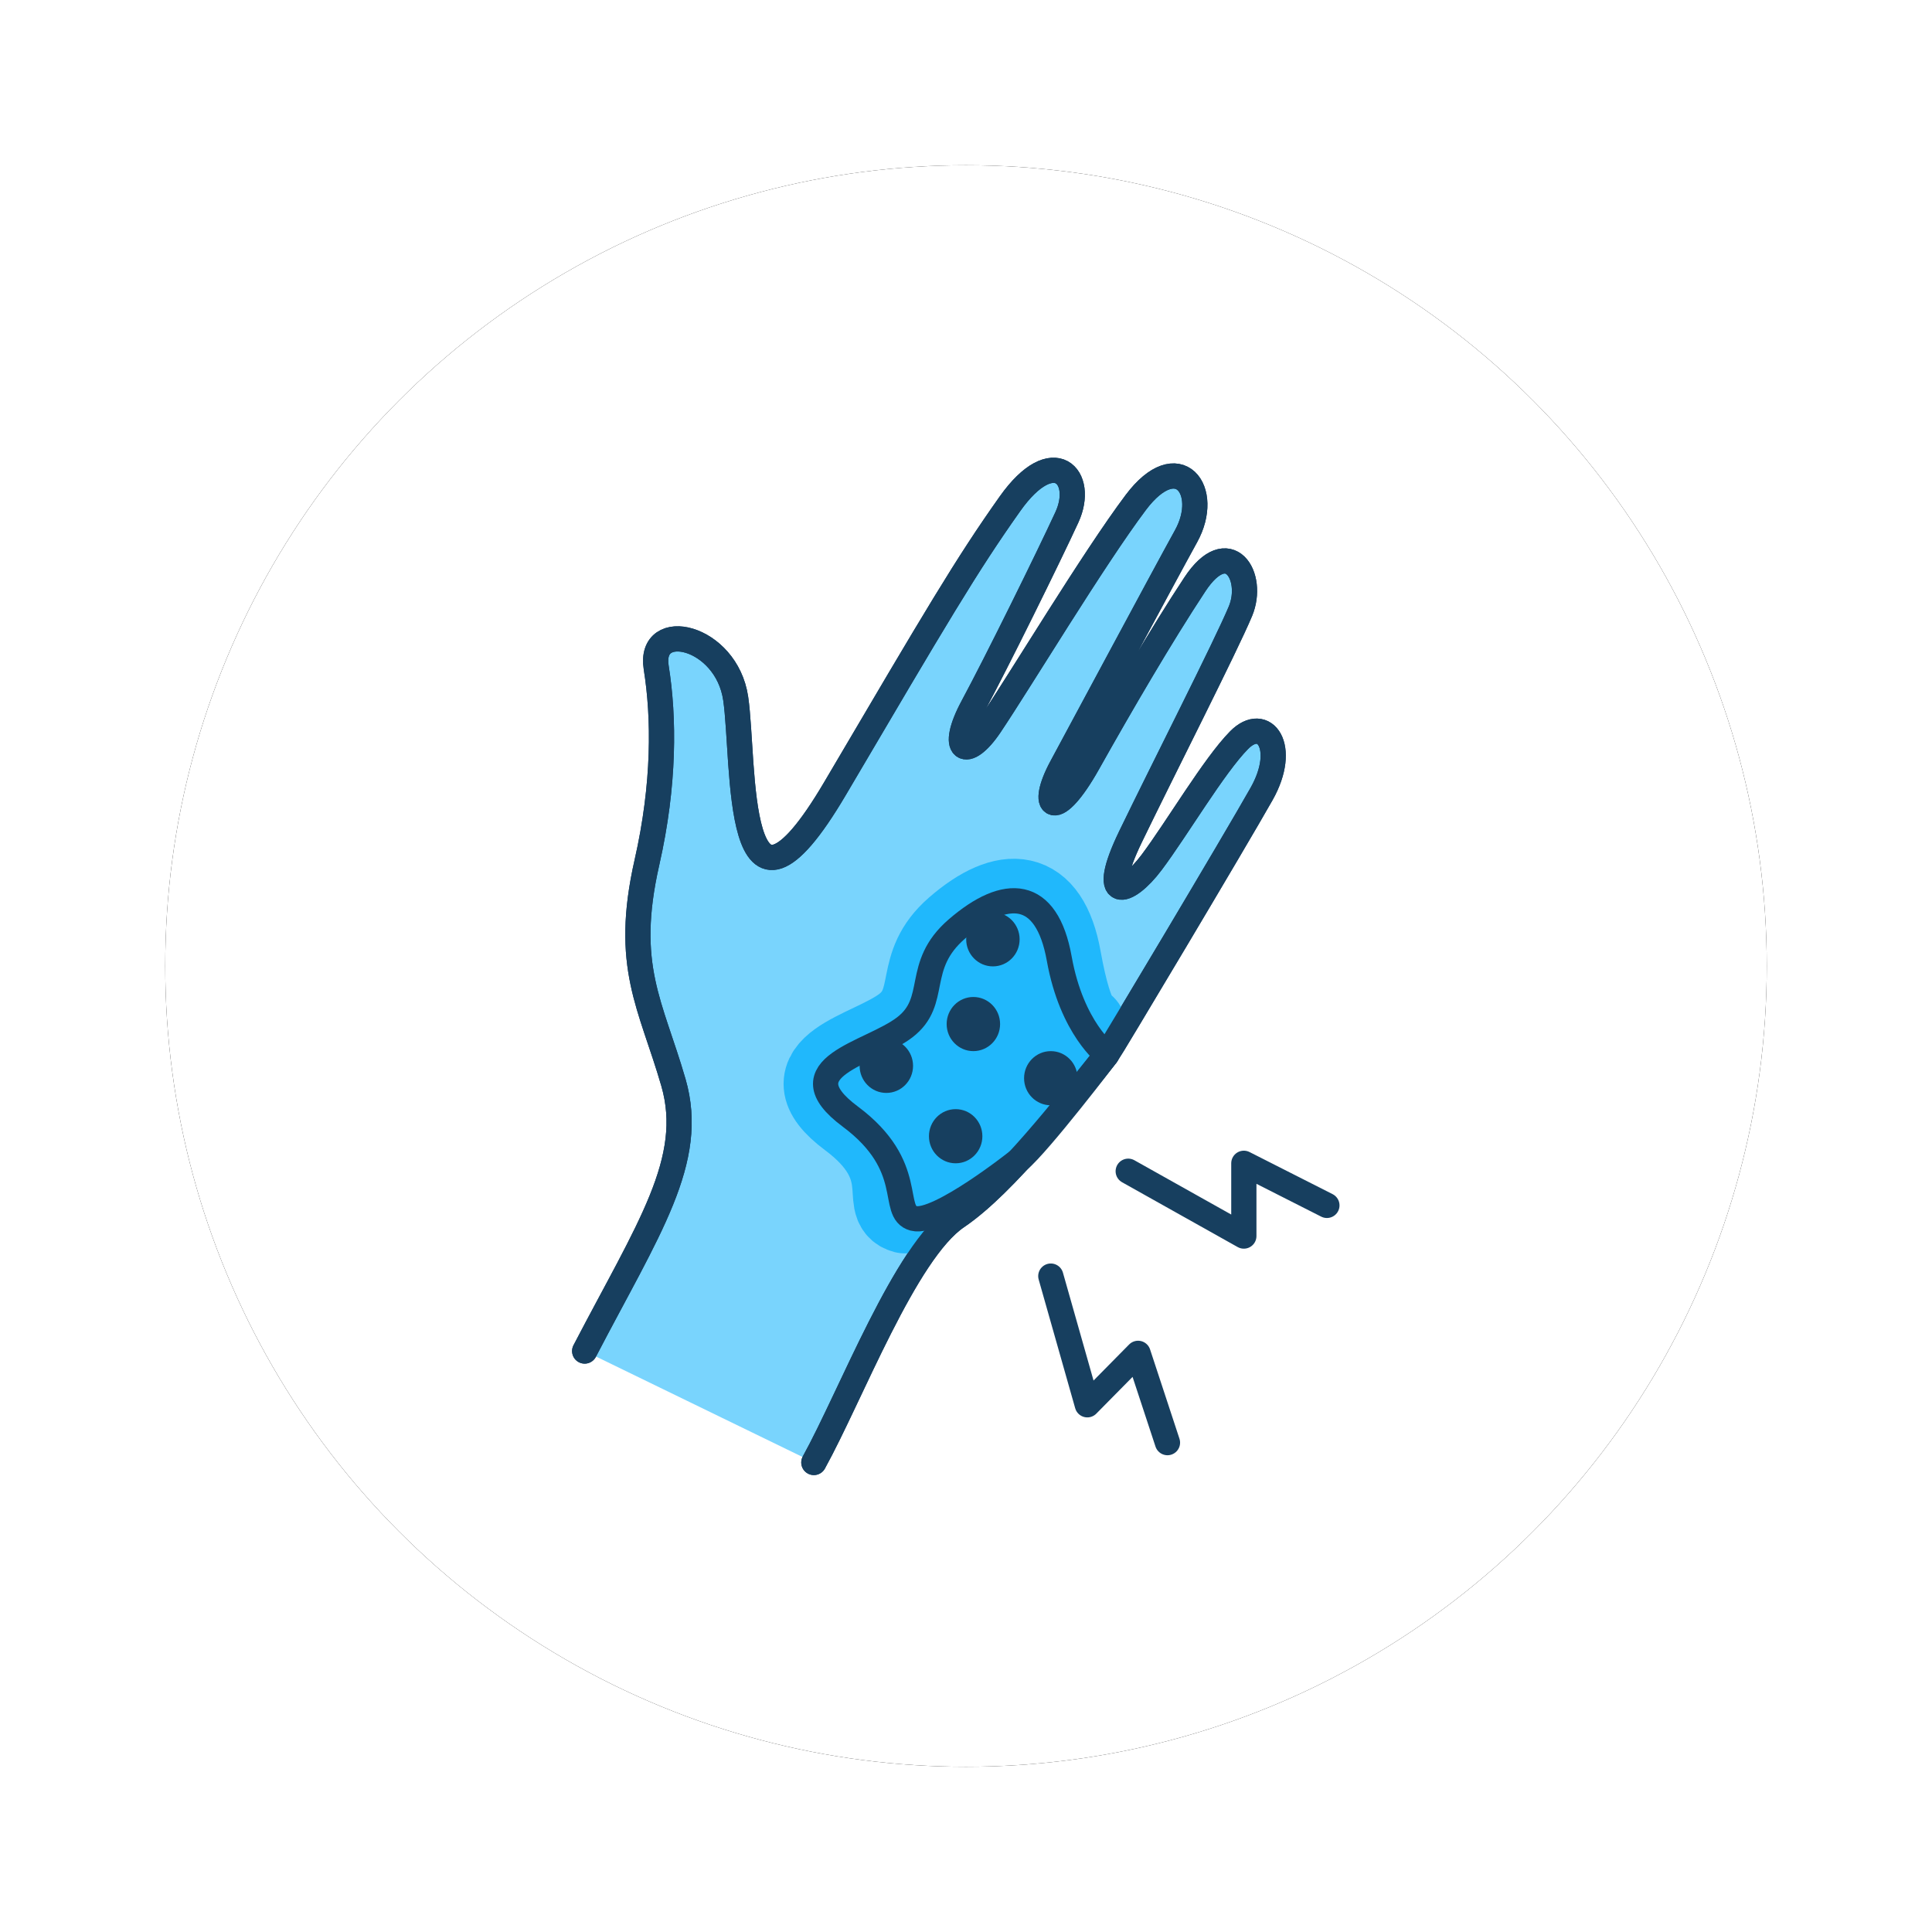
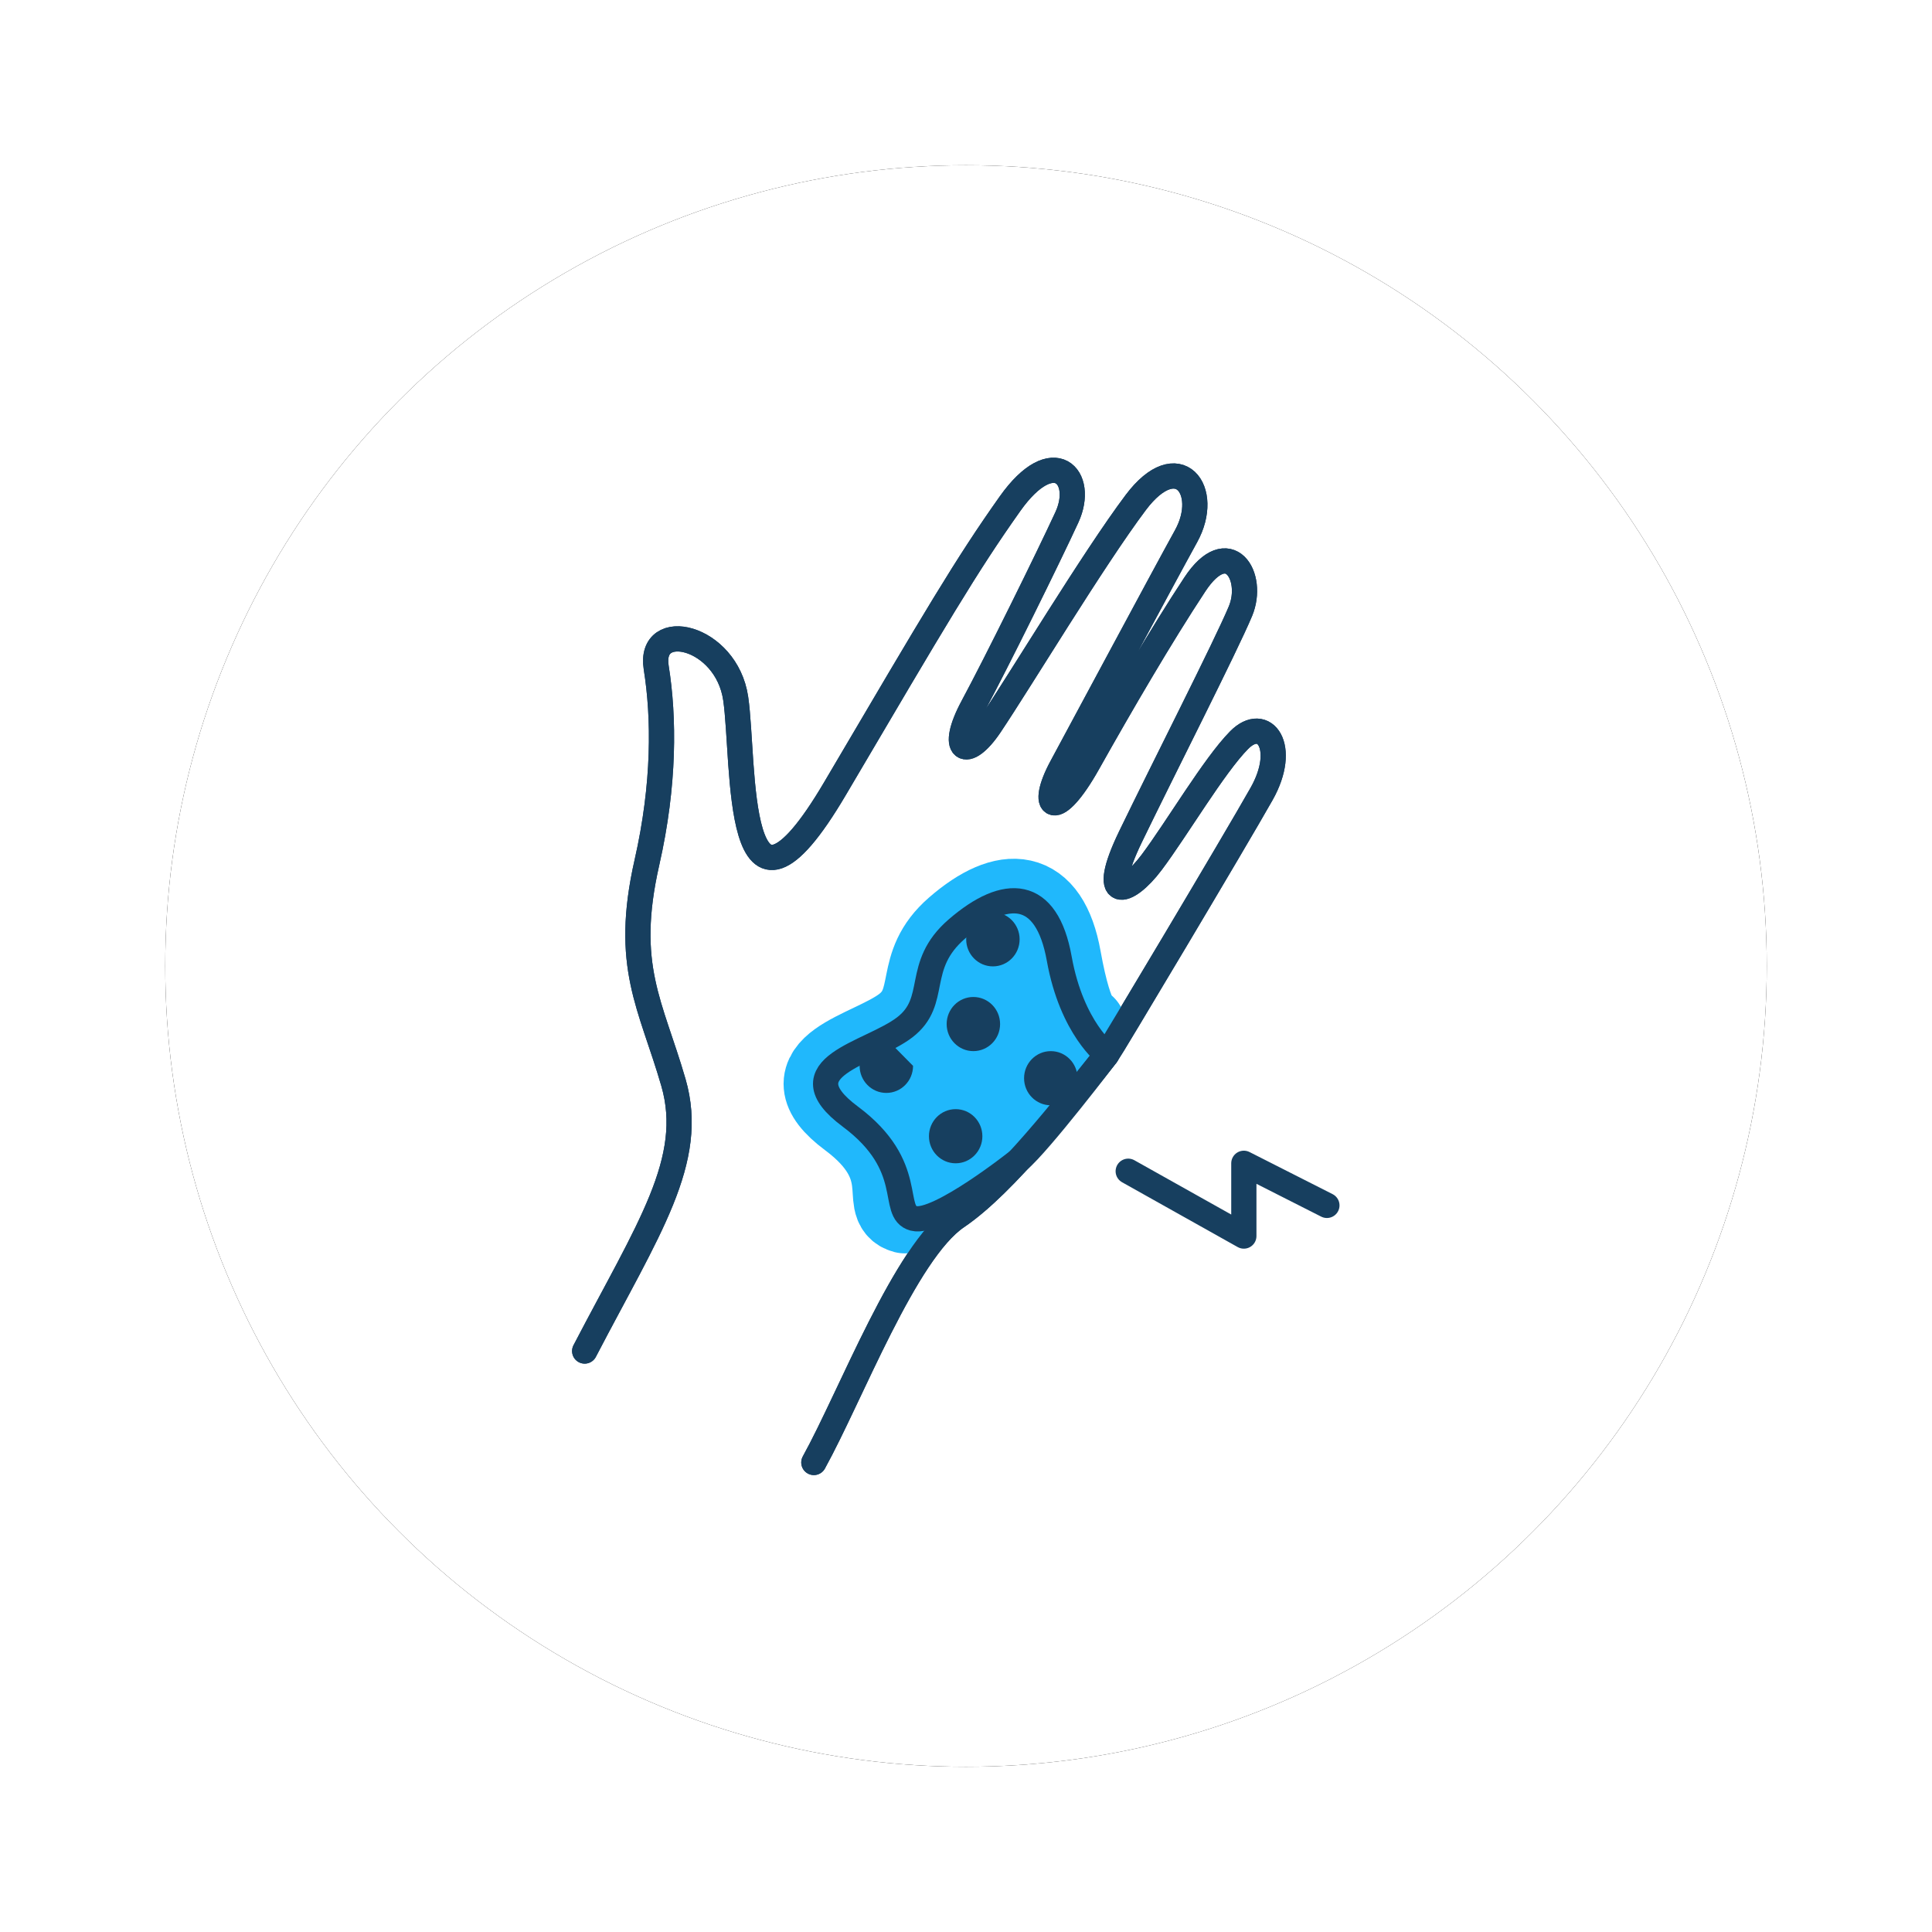
<svg xmlns="http://www.w3.org/2000/svg" xmlns:xlink="http://www.w3.org/1999/xlink" width="152px" height="152px" viewBox="0 0 152 152" version="1.1">
  <title>F8FA6B66-DF2E-4DF2-AB20-E0E9AEF5C988</title>
  <defs>
    <circle id="path-1" cx="63" cy="63" r="63" />
    <filter x="-15.5%" y="-15.5%" width="131.0%" height="131.0%" filterUnits="objectBoundingBox" id="filter-2">
      <feMorphology radius="1" operator="dilate" in="SourceAlpha" result="shadowSpreadOuter1" />
      <feOffset dx="0" dy="0" in="shadowSpreadOuter1" result="shadowOffsetOuter1" />
      <feGaussianBlur stdDeviation="5.5" in="shadowOffsetOuter1" result="shadowBlurOuter1" />
      <feColorMatrix values="0 0 0 0 0   0 0 0 0 0   0 0 0 0 0  0 0 0 0.1 0" type="matrix" in="shadowBlurOuter1" />
    </filter>
  </defs>
  <g id="03---Design" stroke="none" stroke-width="1" fill="none" fill-rule="evenodd">
    <g id="1.1-Aute-Mobile" transform="translate(-112, -1632)">
      <g id="symptom-graphic-acute" transform="translate(20, 1555)">
        <g id="Group" transform="translate(105, 90)">
          <g id="Oval-Copy-3">
            <use fill="black" fill-opacity="1" filter="url(#filter-2)" xlink:href="#path-1" />
            <use fill="#FFFFFF" fill-rule="evenodd" xlink:href="#path-1" />
          </g>
          <g id="ICON_Symptoms_Skin" transform="translate(33, 24)">
-             <polyline id="Stroke-1" stroke="#173F5F" stroke-width="1.984" stroke-linecap="round" stroke-linejoin="round" points="45.851 76.499 43.539 69.474 39.545 73.522 36.672 63.397" />
            <polyline id="Stroke-3" stroke="#173F5F" stroke-width="1.984" stroke-linecap="round" stroke-linejoin="round" points="58.394 57.834 51.859 54.522 51.859 60.247 42.762 55.147" />
            <g id="Group-8">
-               <path d="M-1.23832568e-16,69.293 C5.003,59.681 8.755,54.294 6.983,48.168 C5.211,42.041 3.038,39.031 4.899,30.844 C6.297,24.691 6.253,19.436 5.628,15.528 C5.003,11.619 11.152,12.992 11.881,17.957 C12.612,22.922 11.674,38.661 19.698,25.035 C27.723,11.407 30.016,7.499 33.456,2.641 C36.895,-2.218 39.397,0.528 37.938,3.697 C36.478,6.865 32.414,15.105 30.537,18.59 C28.661,22.076 30.015,22.866 31.892,20.07 C34.285,16.504 40.022,6.971 43.357,2.534 C46.692,-1.901 49.298,1.585 47.318,5.176 C45.337,8.768 39.293,20.07 37.52,23.345 C35.749,26.618 37,27.675 39.605,23.027 C42.211,18.38 45.356,12.992 48.004,8.979 C50.653,4.965 52.736,8.345 51.591,11.091 C50.444,13.838 45.441,23.661 42.94,28.836 C40.438,34.013 42.628,33.485 44.608,30.844 C46.589,28.203 49.506,23.238 51.486,21.232 C53.467,19.224 55.342,21.76 53.258,25.456 C51.174,29.154 41.29,45.701 41.076,45.966 C37.986,49.802 33.089,56.161 29.287,58.731 C25.222,61.476 20.948,72.779 18.03,78.06" id="Fill-5" fill="#79D4FD" />
              <path d="M-1.23832568e-16,69.293 C5.003,59.681 8.755,54.294 6.983,48.168 C5.211,42.041 3.038,39.031 4.899,30.844 C6.297,24.691 6.253,19.436 5.628,15.528 C5.003,11.619 11.152,12.992 11.881,17.957 C12.612,22.922 11.674,38.661 19.698,25.035 C27.723,11.407 30.016,7.499 33.456,2.641 C36.895,-2.218 39.397,0.528 37.938,3.697 C36.478,6.865 32.414,15.105 30.537,18.59 C28.661,22.076 30.015,22.866 31.892,20.07 C34.285,16.504 40.022,6.971 43.357,2.534 C46.692,-1.901 49.298,1.585 47.318,5.176 C45.337,8.768 39.293,20.07 37.52,23.345 C35.749,26.618 37,27.675 39.605,23.027 C42.211,18.38 45.356,12.992 48.004,8.979 C50.653,4.965 52.736,8.345 51.591,11.091 C50.444,13.838 45.441,23.661 42.94,28.836 C40.438,34.013 42.628,33.485 44.608,30.844 C46.589,28.203 49.506,23.238 51.486,21.232 C53.467,19.224 55.342,21.76 53.258,25.456 C51.174,29.154 41.29,45.701 41.076,45.966 C37.986,49.802 33.089,56.161 29.287,58.731 C25.222,61.476 20.948,72.779 18.03,78.06" id="Stroke-7" stroke="#173F5F" stroke-width="1.984" stroke-linecap="round" stroke-linejoin="round" />
            </g>
            <path d="M39.289,43.81 C39.289,43.81 38.324,43.926 37.336,38.417 C36.348,32.909 33.143,32.746 29.278,36.09 C25.902,39.011 27.896,41.74 25.179,43.827 C22.461,45.914 15.625,46.924 20.896,50.847 C26.166,54.77 23.298,57.804 25.192,58.304" id="Stroke-9" stroke="#20B8FC" stroke-width="6.611" stroke-linecap="round" stroke-linejoin="round" />
            <path d="M41.076,45.966 C41.076,45.966 38.324,43.926 37.335,38.417 C36.348,32.909 33.144,32.747 29.279,36.091 C25.903,39.012 27.897,41.74 25.179,43.827 C22.462,45.914 15.626,46.925 20.896,50.846 C26.167,54.77 23.992,58.357 25.886,58.857 C27.78,59.358 34.129,54.298 34.129,54.298 C35.832,52.858 41.076,45.966 41.076,45.966" id="Fill-11" fill="#20B8FC" />
            <path d="M41.076,45.966 C41.076,45.966 38.324,43.926 37.335,38.417 C36.348,32.909 33.144,32.747 29.279,36.091 C25.903,39.012 27.897,41.74 25.179,43.827 C22.462,45.914 15.626,46.925 20.896,50.846 C26.167,54.77 23.992,58.357 25.886,58.857 C27.78,59.358 34.129,54.298 34.129,54.298 C35.832,52.858 41.076,45.966 41.076,45.966 Z" id="Stroke-13" stroke="#173F5F" stroke-width="1.984" stroke-linecap="round" stroke-linejoin="round" />
            <path d="M0,69.293 C5.003,59.681 8.755,54.294 6.983,48.168 C5.211,42.041 3.038,39.031 4.899,30.844 C6.297,24.691 6.253,19.436 5.628,15.528 C5.003,11.619 11.152,12.992 11.881,17.957 C12.612,22.922 11.674,38.661 19.698,25.035 C27.723,11.407 30.016,7.499 33.456,2.641 C36.895,-2.218 39.397,0.528 37.938,3.697 C36.478,6.865 32.414,15.105 30.537,18.59 C28.661,22.076 30.015,22.866 31.892,20.07 C34.285,16.504 40.022,6.971 43.357,2.534 C46.692,-1.901 49.298,1.585 47.318,5.176 C45.337,8.768 39.293,20.07 37.52,23.345 C35.749,26.618 37,27.675 39.605,23.027 C42.211,18.38 45.356,12.992 48.004,8.979 C50.653,4.965 52.736,8.345 51.591,11.091 C50.444,13.838 45.441,23.661 42.94,28.836 C40.438,34.013 42.628,33.485 44.608,30.844 C46.589,28.203 49.506,23.238 51.486,21.232 C53.467,19.224 55.342,21.76 53.258,25.456 C51.174,29.154 41.29,45.701 41.076,45.966 C37.986,49.802 33.089,56.161 29.287,58.731 C25.222,61.476 20.948,72.779 18.03,78.06" id="Stroke-15" stroke="#173F5F" stroke-width="1.984" stroke-linecap="round" stroke-linejoin="round" />
            <path d="M31.288,52.392 C31.288,53.569 30.347,54.522 29.186,54.522 C28.026,54.522 27.085,53.569 27.085,52.392 C27.085,51.215 28.026,50.262 29.186,50.262 C30.347,50.262 31.288,51.215 31.288,52.392" id="Fill-17" fill="#173F5F" />
            <path d="M34.219,36.9 C34.219,38.077 33.277,39.03 32.117,39.03 C30.956,39.03 30.015,38.077 30.015,36.9 C30.015,35.723 30.956,34.77 32.117,34.77 C33.277,34.77 34.219,35.723 34.219,36.9" id="Fill-19" fill="#173F5F" />
            <path d="M38.773,47.828 C38.773,49.005 37.832,49.958 36.671,49.958 C35.51,49.958 34.569,49.005 34.569,47.828 C34.569,46.651 35.51,45.698 36.671,45.698 C37.832,45.698 38.773,46.651 38.773,47.828" id="Fill-21" fill="#173F5F" />
            <path d="M32.682,43.568 C32.682,44.744 31.74,45.697 30.579,45.697 C29.418,45.697 28.478,44.744 28.478,43.568 C28.478,42.391 29.418,41.438 30.579,41.438 C31.74,41.438 32.682,42.391 32.682,43.568" id="Fill-23" fill="#173F5F" />
-             <path d="M25.834,46.856 C25.834,48.033 24.892,48.986 23.731,48.986 C22.571,48.986 21.63,48.033 21.63,46.856 C21.63,45.679 22.571,44.726 23.731,44.726 C24.892,44.726 25.834,45.679 25.834,46.856" id="Fill-25" fill="#173F5F" />
+             <path d="M25.834,46.856 C25.834,48.033 24.892,48.986 23.731,48.986 C22.571,48.986 21.63,48.033 21.63,46.856 C21.63,45.679 22.571,44.726 23.731,44.726 " id="Fill-25" fill="#173F5F" />
          </g>
        </g>
      </g>
    </g>
  </g>
</svg>